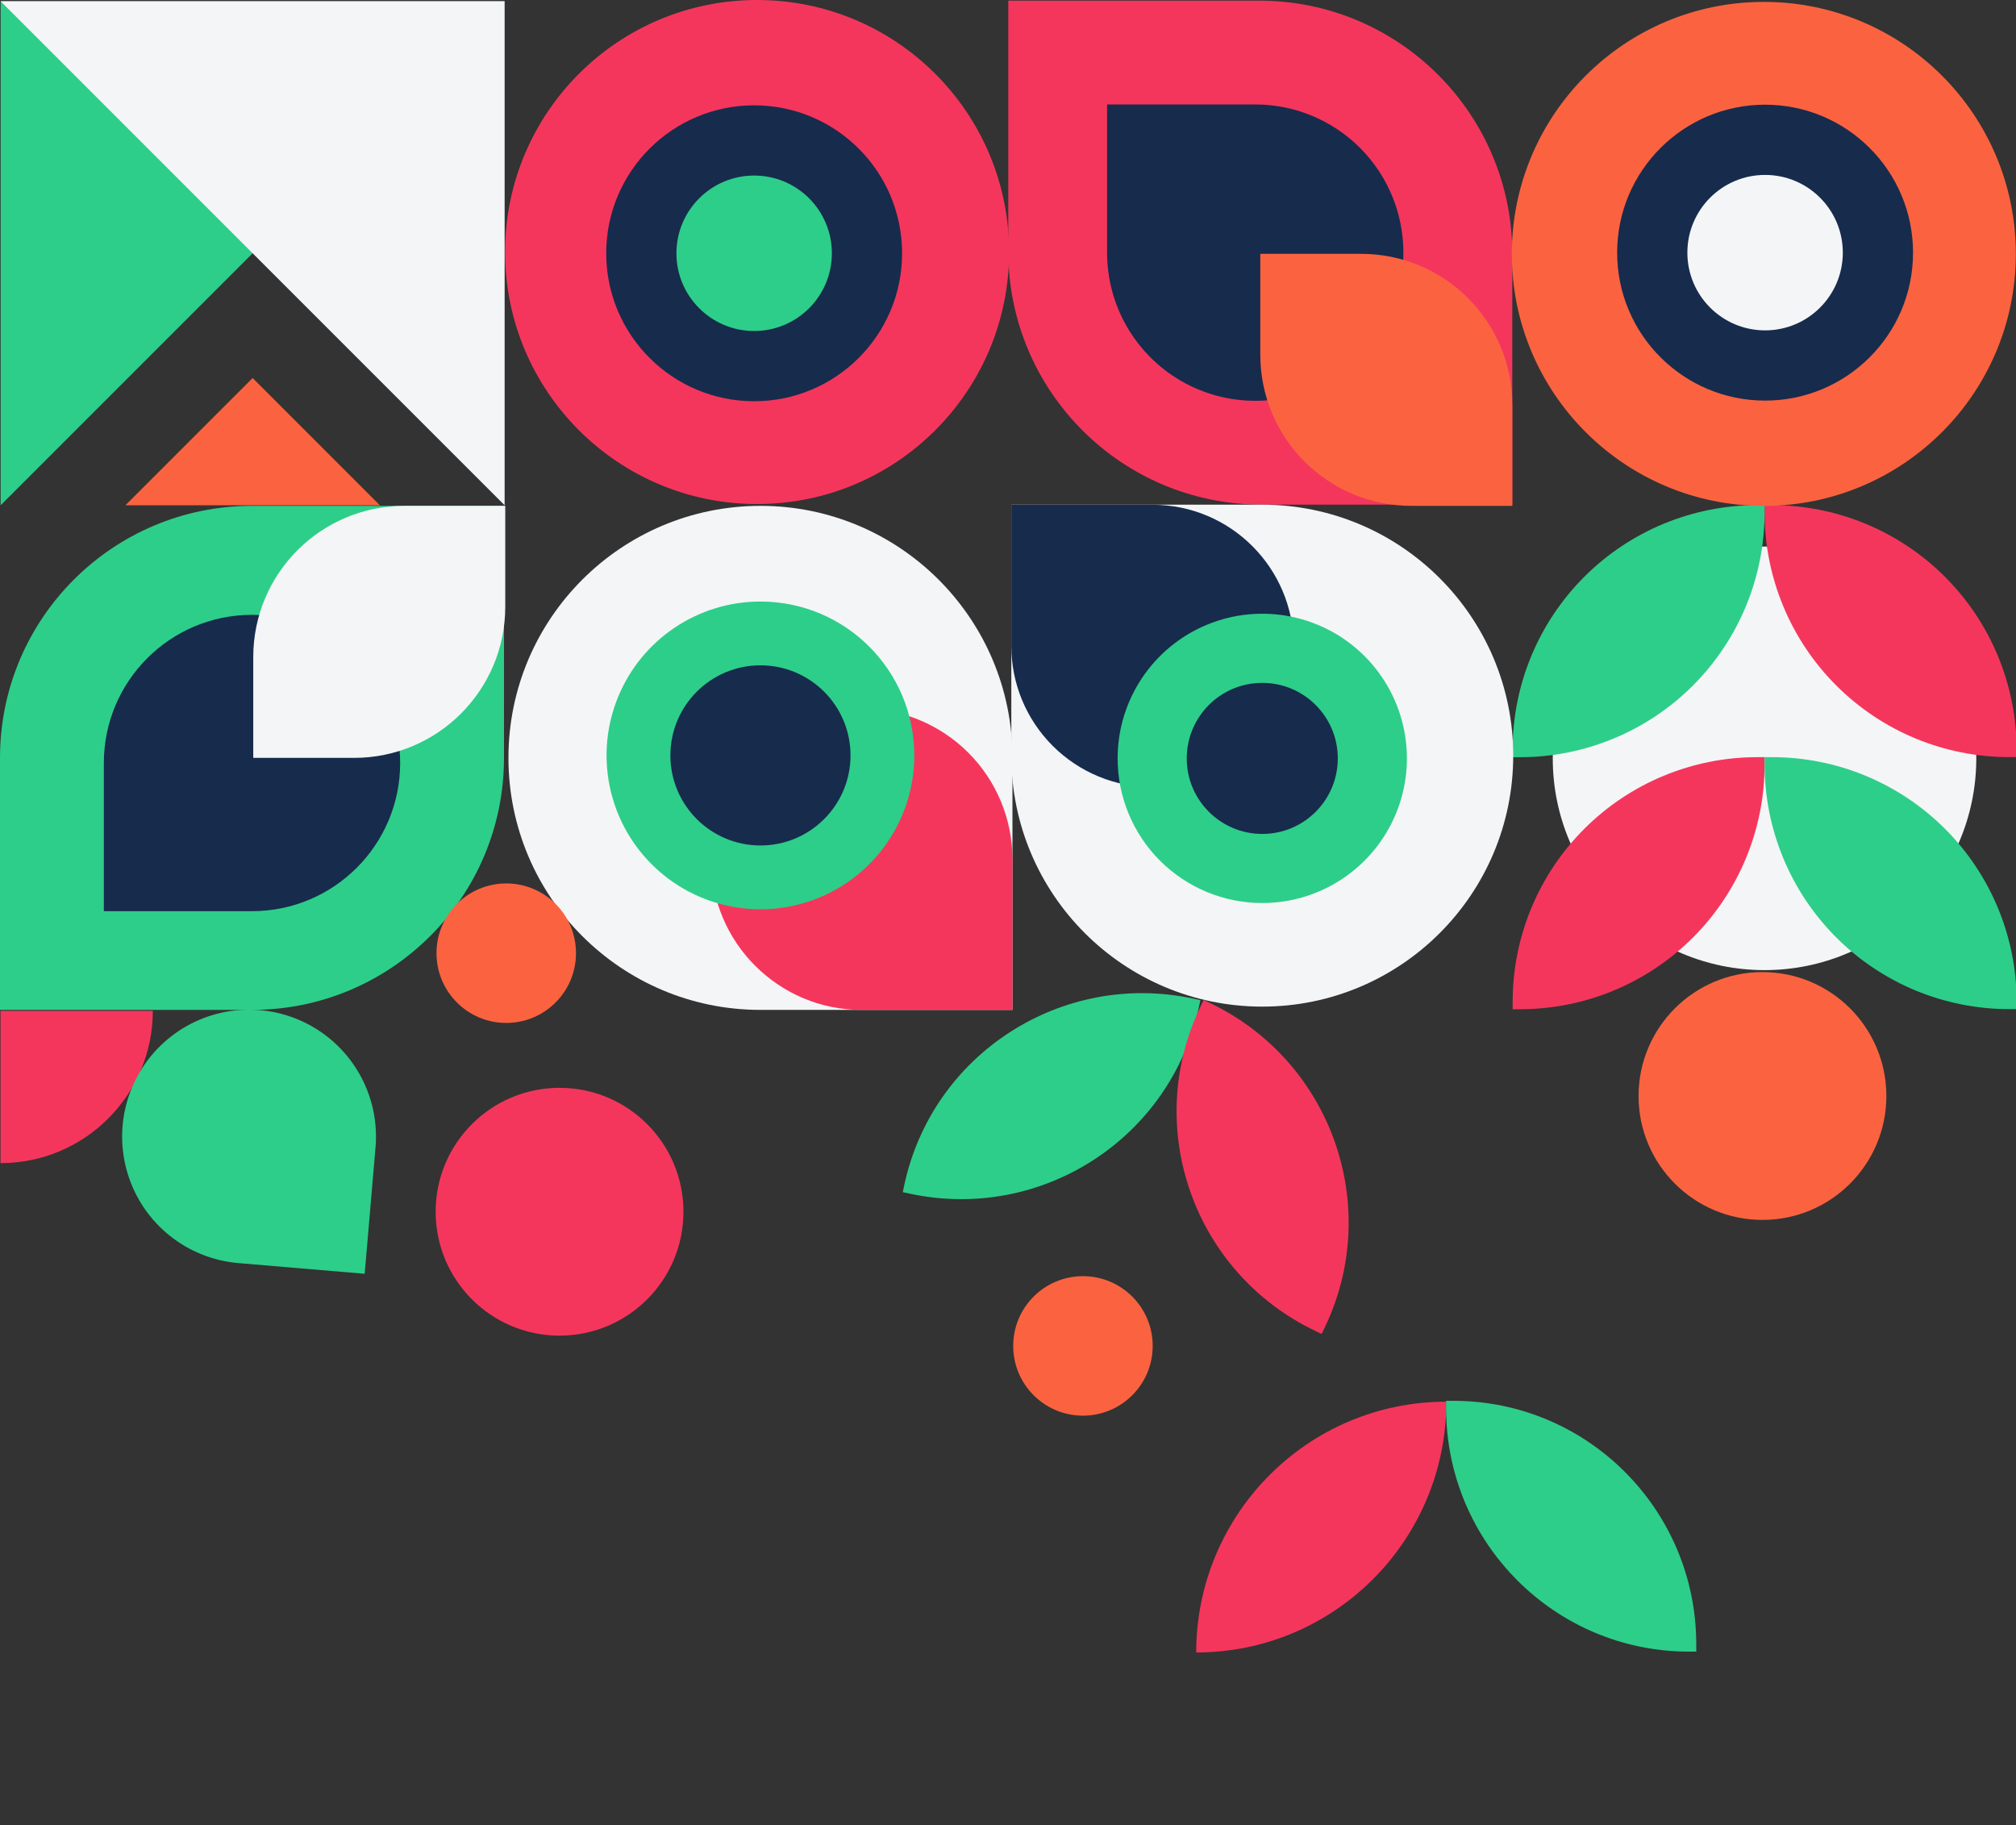
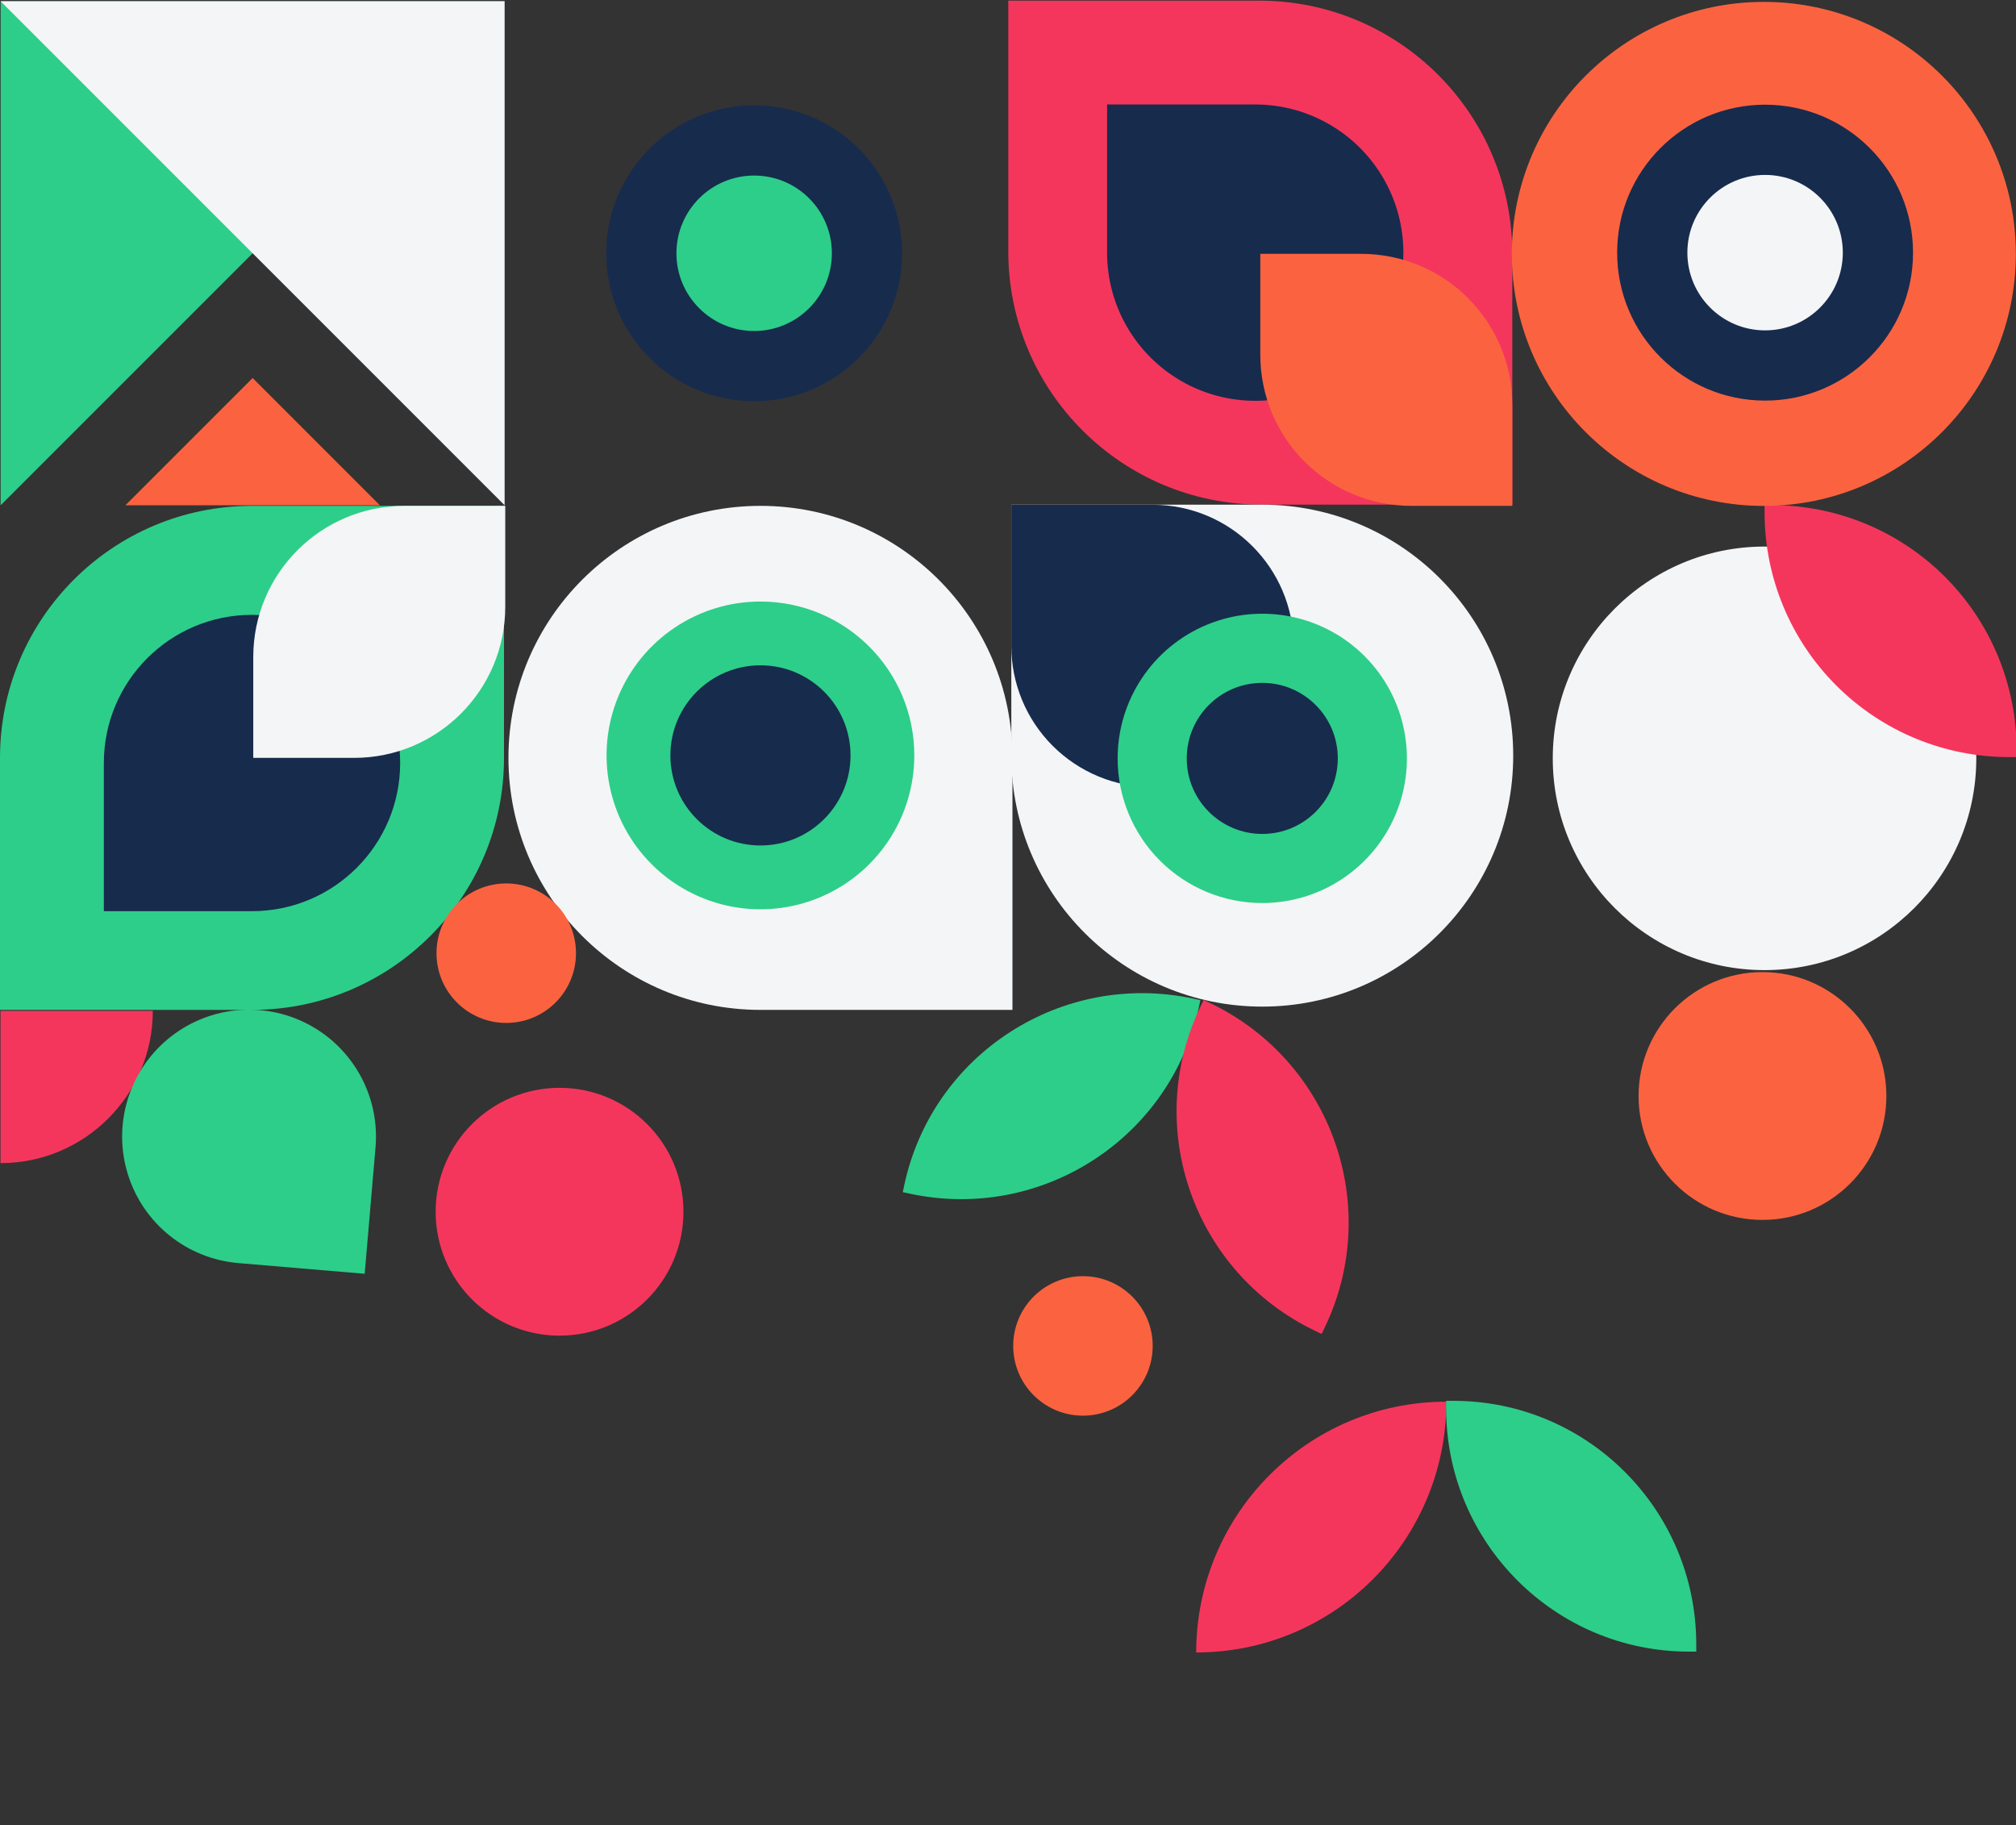
<svg xmlns="http://www.w3.org/2000/svg" width="960px" height="869px" viewBox="0 0 960 869" version="1.1">
  <rect x="0" y="0" width="960" height="869" fill="#333333" stroke="none" />
  <title>linth3</title>
  <g id="linth3" stroke="none" stroke-width="1" fill="none" fill-rule="evenodd">
    <g id="linth3-copy" transform="translate(-0, 0)" fill-rule="nonzero">
      <polygon id="Path" fill="#FB6340" points="180.9 240.6 59.7 240.6 120.3 180" />
      <polygon id="Path" fill="#2DCE89" points="0.3 240.6 0.3 0.6 240.3 0.6" />
      <polygon id="Path" fill="#F4F5F7" points="240.3 240.6 0.3 0.6 240.3 0.6" />
      <circle id="Oval" fill="#F4F5F7" cx="840.25" cy="361.09" r="100.84" />
      <g id="Group" transform="translate(-0, 0.3)">
        <path d="M843.77,240.23 C874.668,240.225 904.302,252.494 926.154,274.338 C948.006,296.182 960.285,325.812 960.29,356.71 L960.29,360.21 L956.79,360.21 C925.891,360.215 896.255,347.945 874.403,326.099 C852.551,304.252 840.273,274.619 840.27,243.72 L840.27,240.23 L843.77,240.23 Z" id="Path" fill="#F5365C" />
-         <path d="M723.79,360.25 L720.29,360.25 L720.29,356.75 C720.285,325.852 732.554,296.218 754.398,274.366 C776.242,252.514 805.872,240.235 836.77,240.23 L840.27,240.23 L840.27,243.72 C840.278,274.619 828.01,304.256 806.166,326.11 C784.321,347.964 754.689,360.245 723.79,360.25 L723.79,360.25 Z" id="Path" fill="#2DCE89" />
-         <path d="M836.79,360.23 L840.29,360.23 L840.29,363.72 C840.295,394.62 828.025,424.257 806.179,446.111 C784.333,467.964 754.7,480.245 723.8,480.25 L720.31,480.25 L720.31,476.75 C720.305,445.852 732.574,416.218 754.418,394.366 C776.262,372.514 805.892,360.235 836.79,360.23 L836.79,360.23 Z" id="Path" fill="#F5365C" />
-         <path d="M956.81,480.21 C925.911,480.215 896.275,467.945 874.423,446.099 C852.571,424.252 840.293,394.619 840.29,363.72 L840.29,360.23 L843.79,360.23 C874.688,360.225 904.322,372.494 926.174,394.338 C948.026,416.182 960.305,445.812 960.31,476.71 L960.31,480.21 L956.81,480.21 Z" id="Path" fill="#2DCE89" />
        <path d="M120,240.57 L240,240.57 L240,360.57 C240,426.844 186.274,480.57 120,480.57 L-2.27373675e-13,480.57 L-2.27373675e-13,360.57 C-2.27373675e-13,294.296 53.726,240.57 120,240.57 Z" id="Path" fill="#2DCE89" />
        <path d="M120,292.46 C158.964,292.46 190.55,324.046 190.55,363.01 C190.55,401.974 158.964,433.56 120,433.56 L49.45,433.56 L49.45,363.01 C49.45,324.046 81.036,292.46 120,292.46 L120,292.46 Z" id="Path" fill="#172B4D" />
        <path d="M192.6,240.57 L240.6,240.57 L240.6,288.57 C240.6,328.335 208.365,360.57 168.6,360.57 L120.6,360.57 L120.6,312.57 C120.6,272.805 152.835,240.57 192.6,240.57 L192.6,240.57 Z" id="Path" fill="#F4F5F7" />
        <path d="M0.24,481.01 L72.77,481.01 C72.77,521.067 40.297,553.54 0.24,553.54 L0.24,481.01 Z" id="Path" fill="#F5365C" />
        <path d="M362.12,240.57 C295.846,240.57 242.12,294.296 242.12,360.57 C242.12,426.844 295.846,480.57 362.12,480.57 L482.12,480.57 L482.12,360.57 C482.12,294.296 428.394,240.57 362.12,240.57 Z" id="Path" fill="#F4F5F7" />
-         <path d="M410.36,337.08 C370.728,337.08 338.6,369.208 338.6,408.84 C338.6,448.472 370.728,480.6 410.36,480.6 L482.12,480.6 L482.12,408.84 C482.12,389.808 474.56,371.556 461.102,358.098 C447.644,344.64 429.392,337.08 410.36,337.08 Z" id="Path" fill="#F5365C" />
        <path d="M362.12,286.13 C332.483,286.126 305.763,303.976 294.419,331.356 C283.076,358.736 289.344,390.253 310.3,411.21 C331.257,432.166 362.774,438.434 390.154,427.091 C417.534,415.747 435.384,389.027 435.38,359.39 C435.38,318.93 402.58,286.13 362.12,286.13 L362.12,286.13 Z" id="Path" fill="#2DCE89" />
        <path d="M362.12,316.5 C338.433,316.5 319.23,335.703 319.23,359.39 C319.23,383.077 338.433,402.28 362.12,402.28 C385.807,402.28 405.01,383.077 405.01,359.39 C405.01,335.703 385.807,316.5 362.12,316.5 L362.12,316.5 Z" id="Path" fill="#172B4D" />
        <path d="M720.14,120.57 L720.14,239.97 L600.75,239.97 C534.139,239.97 480.14,185.971 480.14,119.36 L480.14,2.27373675e-13 L599.54,2.27373675e-13 C666.136,-0.006 720.129,53.974 720.14,120.57 L720.14,120.57 Z" id="Path" fill="#F5365C" />
        <path d="M668.28,120 C668.28,145.205 654.833,168.496 633.005,181.098 C611.177,193.701 584.283,193.701 562.455,181.098 C540.627,168.496 527.18,145.205 527.18,120 L527.18,49.44 L597.73,49.44 C616.443,49.44 634.389,56.874 647.62,70.107 C660.851,83.34 668.283,101.287 668.28,120 L668.28,120 Z" id="Path" fill="#172B4D" />
        <path d="M720.14,192.57 L720.14,240.57 L672.14,240.57 C632.375,240.57 600.14,208.335 600.14,168.57 L600.14,120.57 L648.14,120.57 C687.905,120.57 720.14,152.805 720.14,192.57 L720.14,192.57 Z" id="Path" fill="#FB6340" />
-         <path d="M601.08,479.01 C667.078,479.01 720.58,425.508 720.58,359.51 C720.58,293.512 667.078,240.01 601.08,240.01 L481.58,240.01 L481.58,359.51 C481.58,425.508 535.082,479.01 601.08,479.01 Z" id="Path" fill="#F4F5F7" />
+         <path d="M601.08,479.01 C667.078,479.01 720.58,425.508 720.58,359.51 C720.58,293.512 667.078,240.01 601.08,240.01 L481.58,240.01 L481.58,359.51 C481.58,425.508 535.082,479.01 601.08,479.01 " id="Path" fill="#F4F5F7" />
        <path d="M548.82,374.533 C585.956,374.533 616.06,344.429 616.06,307.293 C616.06,270.158 585.956,240.053 548.82,240.053 L481.58,240.053 L481.58,307.293 C481.58,325.126 488.664,342.229 501.274,354.839 C513.884,367.449 530.987,374.533 548.82,374.533 L548.82,374.533 Z" id="Path" fill="#172B4D" />
        <path d="M601.08,429.686 C628.939,429.686 654.054,412.904 664.714,387.165 C675.374,361.427 669.48,331.801 649.78,312.104 C630.079,292.406 600.453,286.516 574.716,297.179 C548.979,307.843 532.2,332.961 532.204,360.819 C532.204,379.085 539.461,396.603 552.378,409.519 C565.295,422.434 582.814,429.688 601.08,429.686 Z" id="Path" fill="#2DCE89" />
        <path d="M601.08,396.785 C620.942,396.785 637.044,380.683 637.044,360.821 C637.044,340.958 620.942,324.857 601.08,324.857 C581.218,324.857 565.116,340.958 565.116,360.821 C565.116,380.683 581.218,396.785 601.08,396.785 L601.08,396.785 Z" id="Path" fill="#172B4D" />
        <path d="M207.45,576.68 C207.45,609.265 233.865,635.68 266.45,635.68 C299.035,635.68 325.45,609.265 325.45,576.68 C325.45,544.095 299.035,517.68 266.45,517.68 C233.865,517.68 207.45,544.095 207.45,576.68 Z" id="Path" fill="#F5365C" />
        <path d="M207.86,453.57 C207.86,471.911 222.729,486.78 241.07,486.78 C259.411,486.78 274.28,471.911 274.28,453.57 C274.28,435.229 259.411,420.36 241.07,420.36 C222.729,420.36 207.86,435.229 207.86,453.57 Z" id="Path" fill="#FB6340" />
        <path d="M780.27,521.57 C780.27,554.155 806.685,580.57 839.27,580.57 C871.855,580.57 898.27,554.155 898.27,521.57 C898.27,488.985 871.855,462.57 839.27,462.57 C806.685,462.57 780.27,488.985 780.27,521.57 L780.27,521.57 Z" id="Path" fill="#FB6340" />
        <path d="M111.598,620.451 L161.398,586.741 C181.713,573.103 191.802,548.563 186.952,524.58 C182.103,500.597 163.272,481.904 139.254,477.231 C115.236,472.559 90.77,482.828 77.283,503.243 C63.795,523.658 63.947,550.192 77.668,570.451 L111.598,620.451 Z" id="Path" fill="#2DCE89" transform="translate(127.713, 548.284) rotate(-51) translate(-127.713, -548.284) " />
        <path d="M482.48,640.57 C482.48,658.911 497.349,673.78 515.69,673.78 C534.031,673.78 548.9,658.911 548.9,640.57 C548.9,622.229 534.031,607.36 515.69,607.36 C506.881,607.357 498.433,610.855 492.204,617.084 C485.975,623.313 482.477,631.761 482.48,640.57 L482.48,640.57 Z" id="Path" fill="#FB6340" />
      </g>
-       <circle id="Oval" fill="#F5365C" cx="360.52" cy="120" r="120" />
      <circle id="Oval" fill="#172B4D" cx="359.12" cy="120.6" r="70.45" />
      <circle id="Oval" fill="#2DCE89" cx="359.12" cy="120.6" r="37.01" />
      <circle id="Oval" fill="#FB6340" cx="839.92" cy="120.9" r="120" />
      <circle id="Oval" fill="#172B4D" cx="840.52" cy="120.3" r="70.45" />
      <circle id="Oval" fill="#F4F5F7" cx="840.52" cy="120.3" r="37.01" />
      <path d="M688.74,667.43 C688.74,733.43 635.41,786.84 569.62,786.84 C569.66,720.87 622.95,667.43 688.74,667.43 Z" id="Path" fill="#F5365C" />
      <path d="M579.699,543.774 L581.319,546.844 L578.259,548.464 C521.809,578.354 451.769,556.704 421.809,500.124 L420.179,497.044 L423.249,495.424 C479.689,465.534 549.739,487.234 579.699,543.774 L579.699,543.774 Z" id="Path" fill="#2DCE89" transform="translate(500.749, 521.949) rotate(-50) translate(-500.749, -521.949) " />
      <path d="M571.66,479.28 L573.16,476.15 L576.3,477.65 C634.04,505.33 658.46,574.45 630.85,632.05 L629.35,635.18 L626.22,633.67 C568.44,606 544.02,536.87 571.66,479.28 Z" id="Path" fill="#F5365C" />
      <path d="M807.74,782.96 L807.74,786.43 L804.27,786.43 C740.4,786.43 688.62,734.53 688.62,670.5 L688.62,667.02 L692.09,667.02 C755.96,667.02 807.74,718.93 807.74,782.96 Z" id="Path" fill="#2DCE89" />
    </g>
  </g>
</svg>